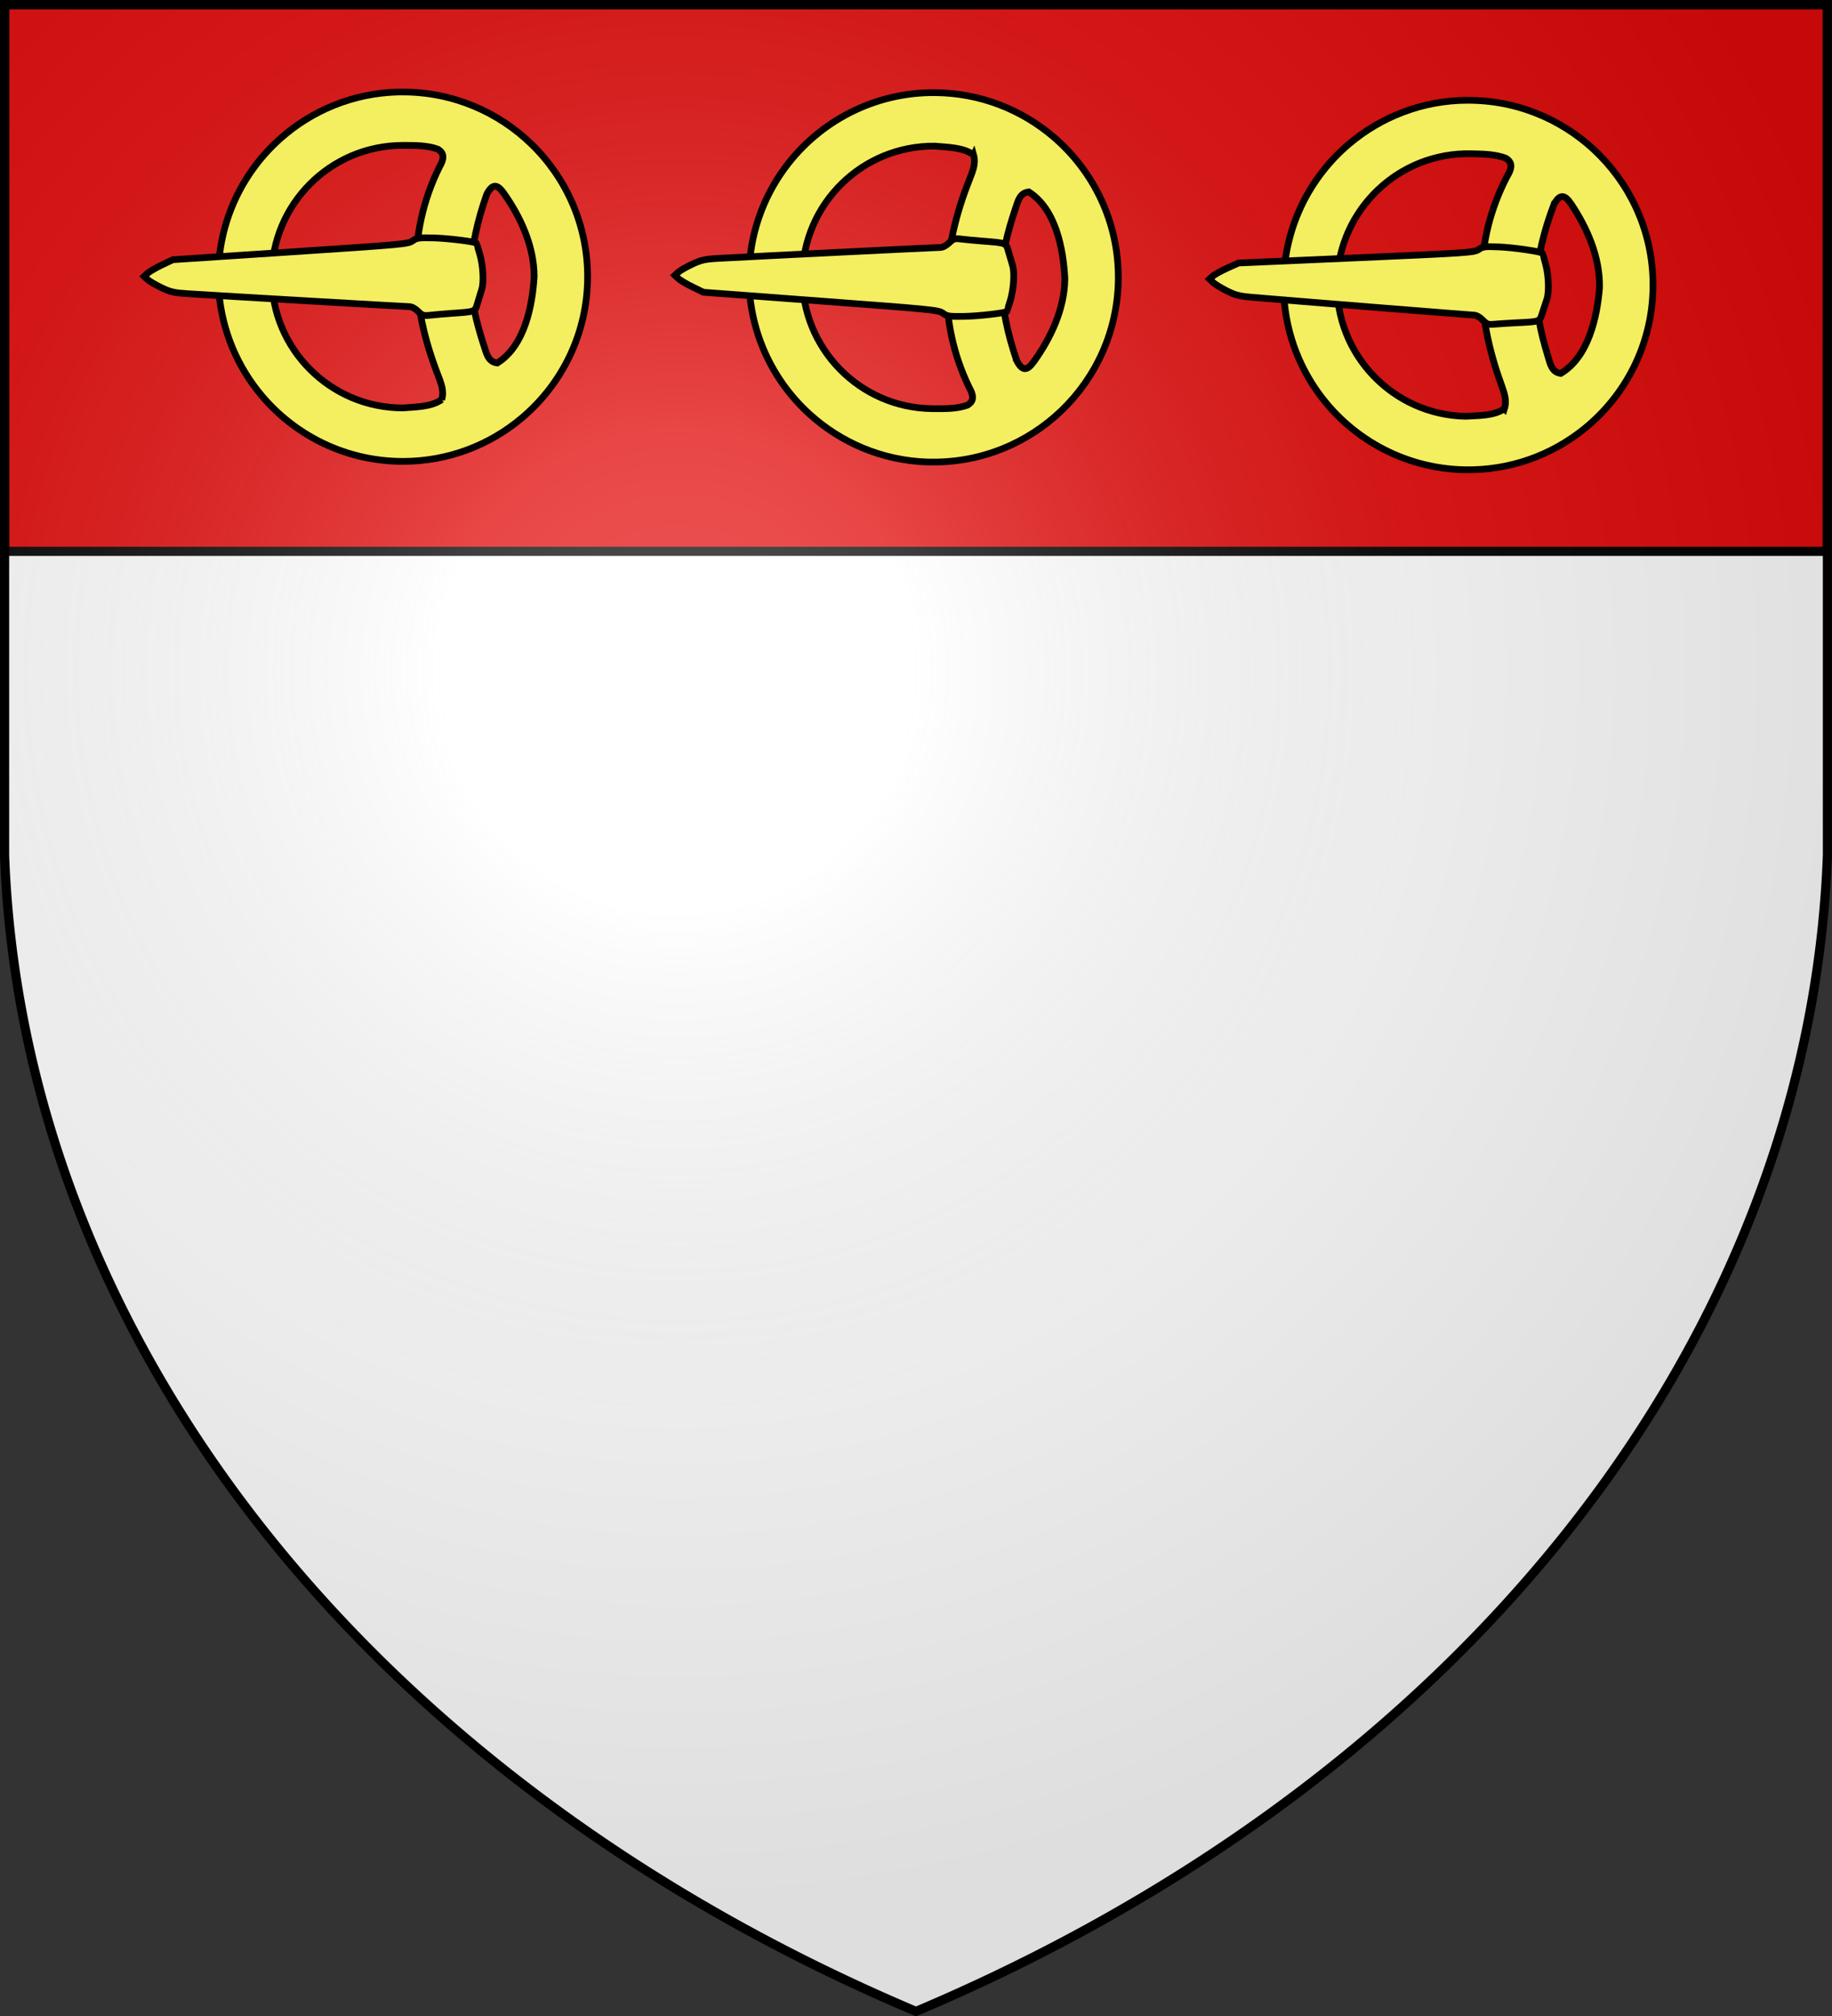
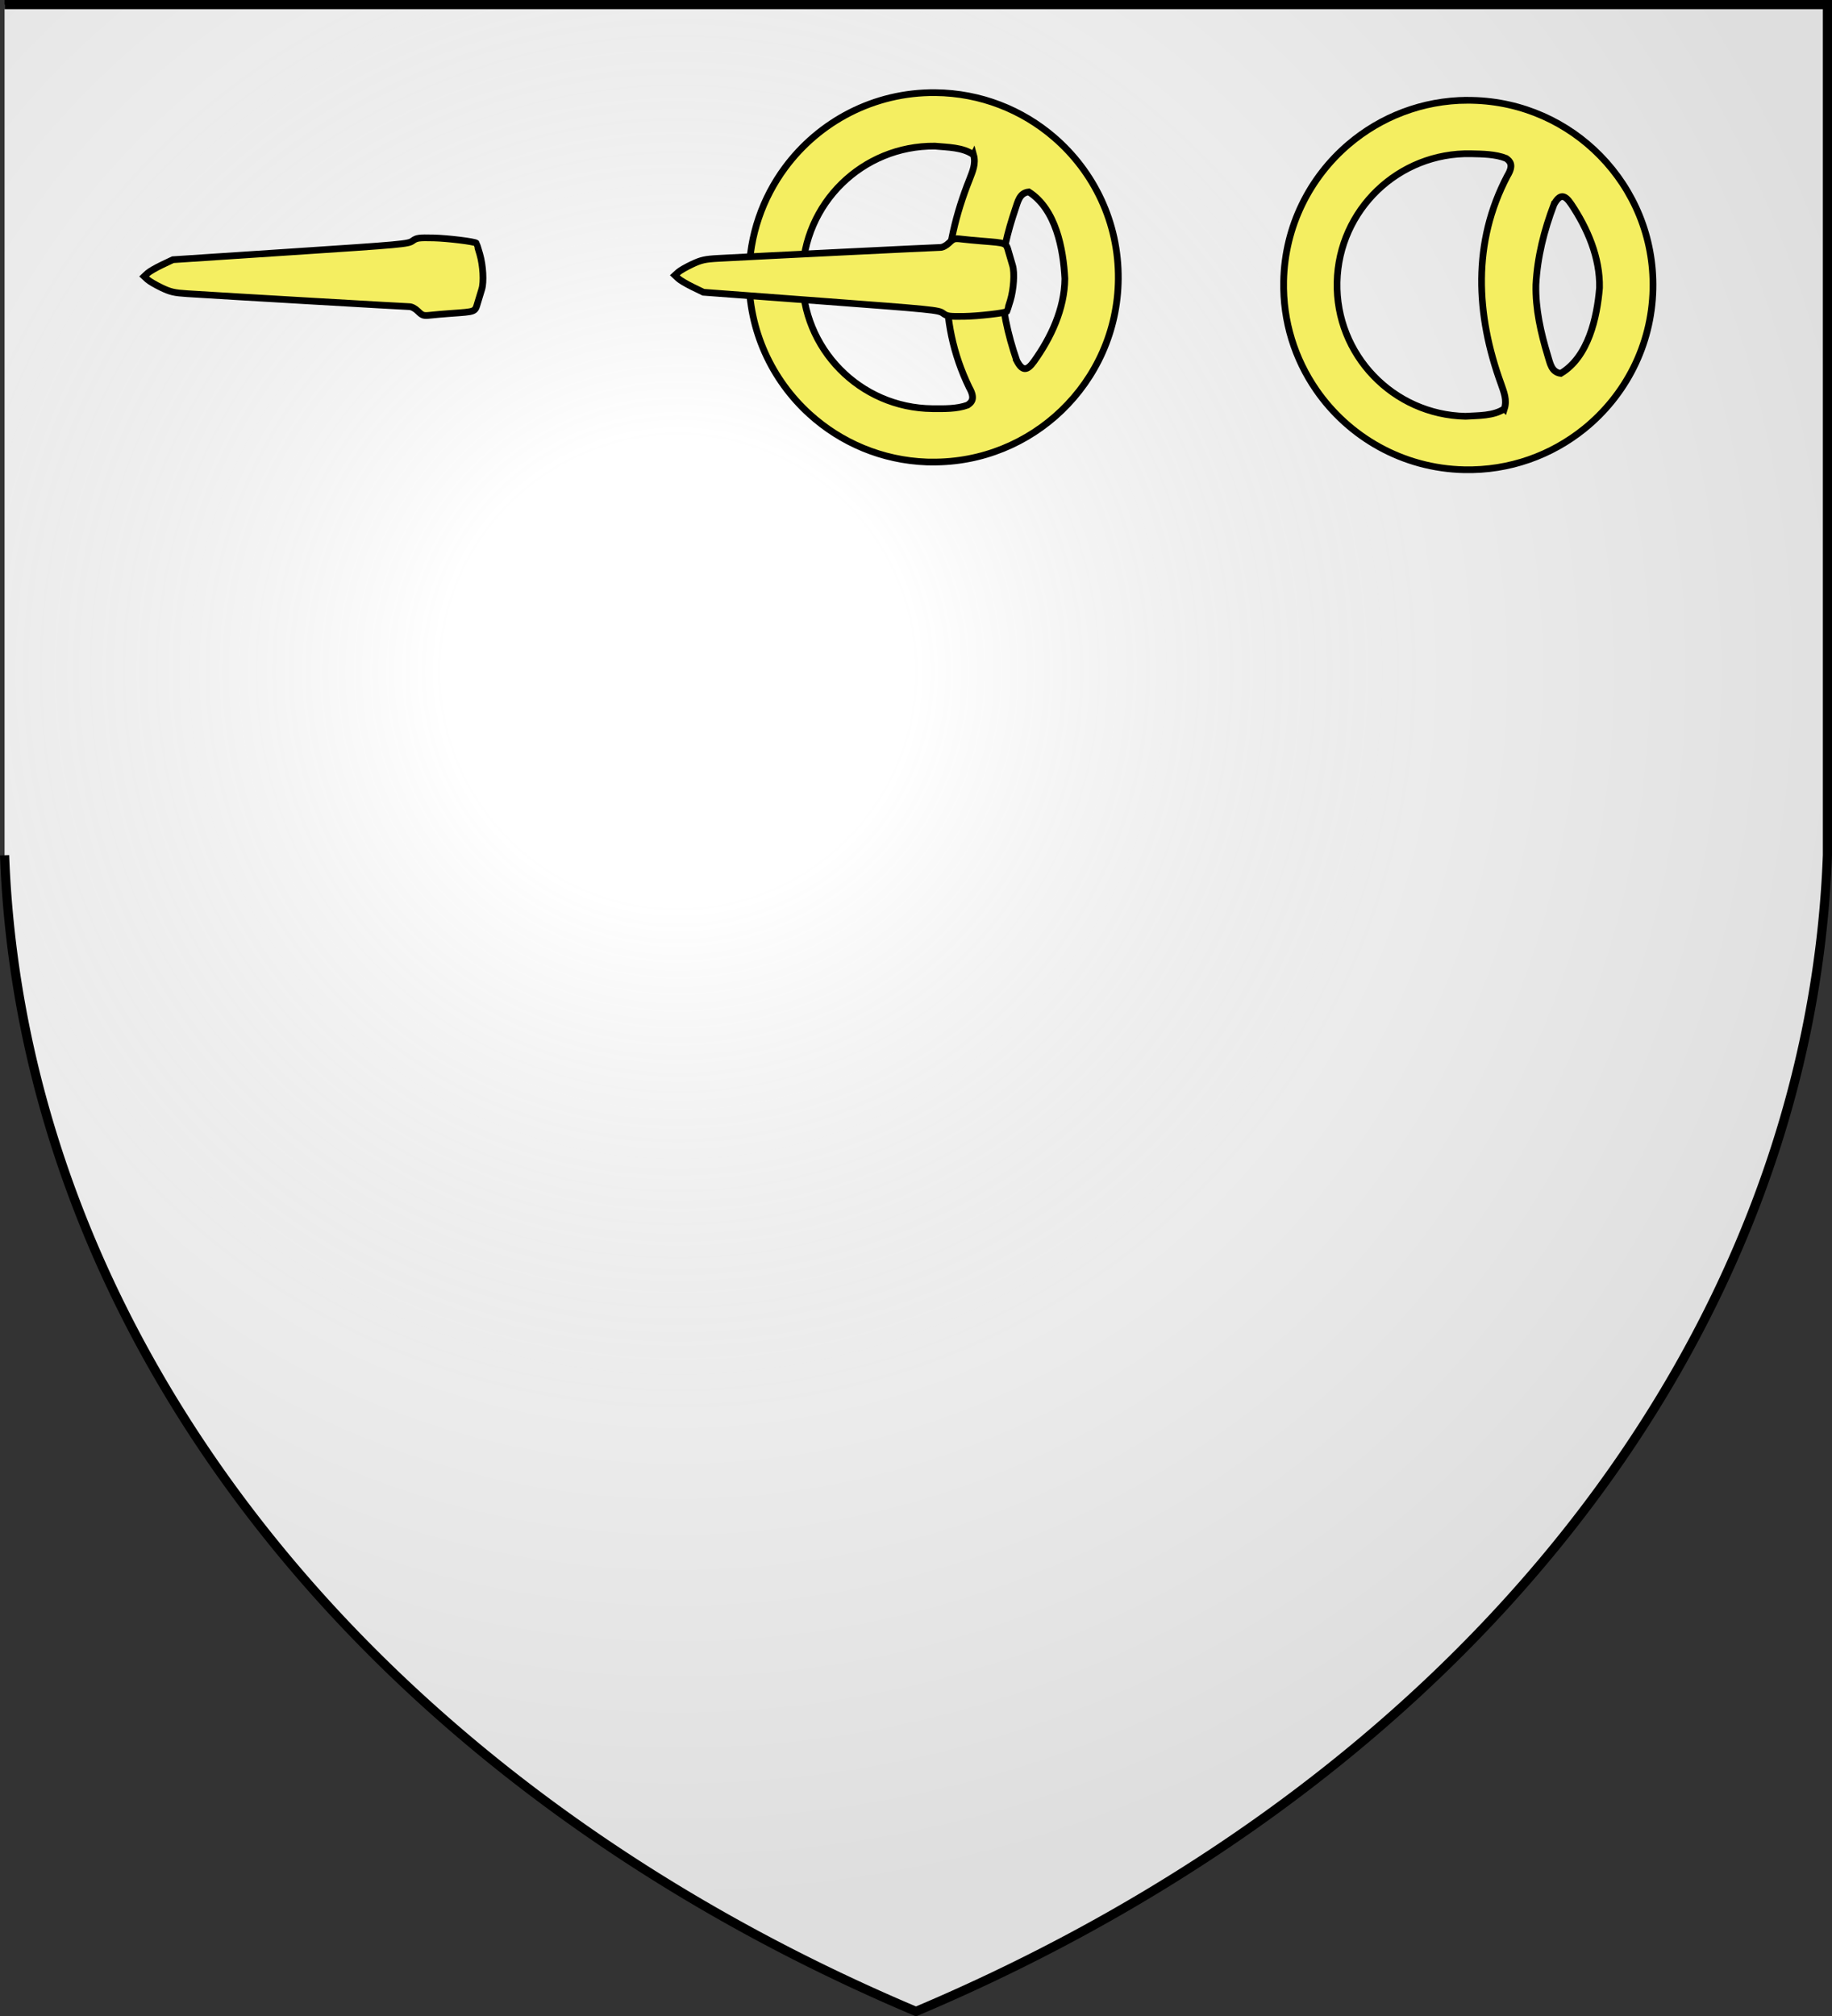
<svg xmlns="http://www.w3.org/2000/svg" xmlns:ns1="http://www.inkscape.org/namespaces/inkscape" xmlns:ns2="http://sodipodi.sourceforge.net/DTD/sodipodi-0.dtd" xmlns:xlink="http://www.w3.org/1999/xlink" ns1:version="1.0 (4035a4fb49, 2020-05-01)" ns2:docname="Arms of John de Strivelyn.svg" id="svg56" version="1.1" height="660" width="600">
  <rect width="100%" height="100%" fill="#333333" stroke="none" />
  <ns2:namedview ns1:current-layer="svg56" ns1:window-maximized="1" ns1:window-y="-8" ns1:window-x="-8" ns1:cy="280" ns1:cx="300" ns1:zoom="0.8" showgrid="false" id="namedview58" ns1:window-height="737" ns1:window-width="1280" ns1:pageshadow="2" ns1:pageopacity="0" guidetolerance="10" gridtolerance="10" objecttolerance="10" borderopacity="1" bordercolor="#666666" pagecolor="#ffffff" />
  <defs id="defs45">
    <radialGradient gradientUnits="userSpaceOnUse" gradientTransform="matrix(1.353,0,0,1.349,-77,-85)" r="300" fy="226" fx="221" cy="226" cx="221" id="sheen">
      <stop id="stop36" stop-opacity=".31" stop-color="#FFF" />
      <stop id="stop38" stop-opacity=".25" stop-color="#FFF" offset="0.19" />
      <stop id="stop40" stop-opacity=".13" stop-color="#6B6B6B" offset="0.6" />
      <stop id="stop42" stop-opacity=".13" stop-color="#000" offset="1" />
    </radialGradient>
  </defs>
  <g id="g48" fill="#ffffff">
-     <path d="m 1.5,1.5 h 597 V 280 A 570,445 0 0 1 300,658.5 570,445 0 0 1 1.5,280 Z" id="shield" />
+     <path d="m 1.5,1.5 h 597 V 280 A 570,445 0 0 1 300,658.5 570,445 0 0 1 1.5,280 " id="shield" />
  </g>
  <g id="g54" stroke-width="3" stroke="#000000">
-     <rect id="rect50" fill="#e20909" height="179" width="597" y="1.5" x="1.5" />
    <use height="100%" width="100%" y="0" x="0" id="use52" fill="url(#sheen)" xlink:href="#shield" />
  </g>
  <g ns1:transform-center-y="14.258448" ns1:transform-center-x="80.337287" style="display:inline;fill:#f4ee61;fill-opacity:1" transform="matrix(0.837,0.008,0.008,-0.837,20.874,443.181)" ns1:label="Meubles" id="layer4-2">
    <g id="g2119" transform="translate(29.915,-1710.963)" style="fill:#f4ee61;fill-opacity:1" ns2:insensitive="true">
      <g id="g11024" transform="translate(-1361.835,-74.826)" style="fill:#f4ee61;fill-opacity:1" />
    </g>
    <g transform="matrix(0.877,0,0,0.877,642.996,-189.925)" id="g4704" style="fill:#f4ee61;fill-opacity:1" ns2:insensitive="true">
      <path id="path2029" style="fill:#f4ee61;fill-opacity:1;fill-rule:evenodd;stroke:#000000;stroke-width:3;stroke-linecap:butt;stroke-linejoin:miter;stroke-miterlimit:4;stroke-dasharray:none;stroke-opacity:1" d="m -332.38,755.07 c 1.151,-3.965 -0.373,-7.368 -1.721,-11.002 -11.977,-30.843 -14.161,-62.764 0.784,-92.797 2.819,-4.851 1.188,-6.54 -0.674,-7.816 -4.834,-1.828 -10.54,-1.719 -15.696,-1.736 -32.318,0 -58.531,26.245 -58.531,58.562 0,32.318 26.214,58.531 58.531,58.531 5.597,-0.491 12.568,-0.345 17.307,-3.743 z M -351.812,617.906 c -20.185,0.512 -38.572,8.3 -52.637,20.835 -16.94,15.098 -27.613,37.082 -27.613,61.54 0,17.977 5.766,34.613 15.549,48.16 14.964,20.723 39.327,34.215 66.826,34.215 20.235,0 38.778,-7.306 53.129,-19.422 17.9,-15.114 29.277,-37.712 29.277,-62.953 0,-23.067 -9.502,-43.927 -24.801,-58.885 -14.863,-14.531 -35.197,-23.49 -57.605,-23.49 -0.711,0 -1.419,-0.018 -2.125,0 z m 39.583,45.57 c -4.165,11.689 -6.914,23.651 -7.292,36.009 -0.015,10.726 2.657,21.394 5.919,31.391 1.17,3.45 1.803,7.434 6.014,7.912 12.182,-7.604 15.649,-25.322 16.463,-38.507 0,-13.563 -6.038,-26.534 -13.415,-37.044 -3.024,-4.308 -5.128,-4.545 -7.689,0.239 z" ns2:nodetypes="cccccscccssssssssccccccsc" ns1:connector-curvature="0" />
      <path id="path5076" d="m -314.507,705.919 c -0.342,1.08 -1.141,3.702 -1.776,5.827 -1.307,4.375 -0.69,4.125 -12.158,4.938 -2.979,0.211 -6.975,0.556 -8.879,0.766 -3.201,0.353 -3.625,0.223 -5.609,-1.716 -1.333,-1.303 -2.842,-2.098 -3.984,-2.098 -1.62,-3.2e-4 -80.557,-4.642 -98.847,-5.812 -5.967,-0.382 -7.635,-0.768 -11.679,-2.706 -2.595,-1.243 -5.384,-2.882 -6.199,-3.641 l -1.482,-1.381 1.497,-1.395 c 0.823,-0.767 3.703,-2.442 6.399,-3.723 l 4.902,-2.328 52.462,-3.429 c 50.06,-3.272 52.555,-3.497 54.493,-4.91 1.838,-1.34 2.738,-1.465 9.447,-1.31 6.133,0.141 18.375,1.655 19.012,2.351 0.094,0.103 0.788,2.319 1.543,4.926 1.469,5.074 1.873,12.436 0.858,15.64 z" style="fill:#f4ee61;fill-opacity:1;stroke:#000000;stroke-width:3;stroke-miterlimit:4;stroke-dasharray:none;stroke-opacity:1" ns1:connector-curvature="0" />
    </g>
  </g>
  <g style="display:inline;fill:#f4ee61;fill-opacity:1" transform="matrix(0.837,-4.3278242e-4,4.3278242e-4,0.837,-134.84,-271.274)" ns1:label="Meubles" id="layer4-2-1">
    <g id="g2119-6" transform="translate(29.915,-1710.963)" style="fill:#f4ee61;fill-opacity:1">
      <g id="g11024-8" transform="translate(-1361.835,-74.826)" style="fill:#f4ee61;fill-opacity:1" />
    </g>
    <g transform="matrix(0.877,0,0,0.877,625.202,-181.654)" id="g4704-5" style="fill:#f4ee61;fill-opacity:1">
-       <path id="path2029-7" style="fill:#f4ee61;fill-opacity:1;fill-rule:evenodd;stroke:#000000;stroke-width:3;stroke-linecap:butt;stroke-linejoin:miter;stroke-miterlimit:4;stroke-dasharray:none;stroke-opacity:1" d="m -332.38,755.07 c 1.151,-3.965 -0.373,-7.368 -1.721,-11.002 -11.977,-30.843 -14.161,-62.764 0.784,-92.797 2.819,-4.851 1.188,-6.54 -0.674,-7.816 -4.834,-1.828 -10.54,-1.719 -15.696,-1.736 -32.318,0 -58.531,26.245 -58.531,58.562 0,32.318 26.214,58.531 58.531,58.531 5.597,-0.491 12.568,-0.345 17.307,-3.743 z M -351.812,617.906 c -20.185,0.512 -38.572,8.3 -52.637,20.835 -16.94,15.098 -27.613,37.082 -27.613,61.54 0,17.977 5.766,34.613 15.549,48.16 14.964,20.723 39.327,34.215 66.826,34.215 20.235,0 38.778,-7.306 53.129,-19.422 17.9,-15.114 29.277,-37.712 29.277,-62.953 0,-23.067 -9.502,-43.927 -24.801,-58.885 -14.863,-14.531 -35.197,-23.49 -57.605,-23.49 -0.711,0 -1.419,-0.018 -2.125,0 z m 39.583,45.57 c -4.165,11.689 -6.914,23.651 -7.292,36.009 -0.015,10.726 2.657,21.394 5.919,31.391 1.17,3.45 1.803,7.434 6.014,7.912 12.182,-7.604 15.649,-25.322 16.463,-38.507 0,-13.563 -6.038,-26.534 -13.415,-37.044 -3.024,-4.308 -5.128,-4.545 -7.689,0.239 z" ns2:nodetypes="cccccscccssssssssccccccsc" ns1:connector-curvature="0" />
      <path id="path5076-6" d="m -314.507,705.919 c -0.342,1.08 -1.141,3.702 -1.776,5.827 -1.307,4.375 -0.69,4.125 -12.158,4.938 -2.979,0.211 -6.975,0.556 -8.879,0.766 -3.201,0.353 -3.625,0.223 -5.609,-1.716 -1.333,-1.303 -2.842,-2.098 -3.984,-2.098 -1.62,-3.2e-4 -80.557,-4.642 -98.847,-5.812 -5.967,-0.382 -7.635,-0.768 -11.679,-2.706 -2.595,-1.243 -5.384,-2.882 -6.199,-3.641 l -1.482,-1.381 1.497,-1.395 c 0.823,-0.767 3.703,-2.442 6.399,-3.723 l 4.902,-2.328 52.462,-3.429 c 50.06,-3.272 52.555,-3.497 54.493,-4.91 1.838,-1.34 2.738,-1.465 9.447,-1.31 6.133,0.141 18.375,1.655 19.012,2.351 0.094,0.103 0.788,2.319 1.543,4.926 1.469,5.074 1.873,12.436 0.858,15.64 z" style="fill:#f4ee61;fill-opacity:1;stroke:#000000;stroke-width:3;stroke-miterlimit:4;stroke-dasharray:none;stroke-opacity:1" ns1:connector-curvature="0" />
    </g>
  </g>
  <g style="display:inline;fill:#f4ee61;fill-opacity:1" transform="matrix(0.837,0.018,-0.018,0.837,207.007,-267.807)" ns1:label="Meubles" id="layer4-2-18">
    <g id="g2119-9" transform="translate(29.915,-1710.963)" style="display:inline;fill:#f4ee61;fill-opacity:1" ns2:insensitive="true">
      <g id="g11024-2" transform="translate(-1361.835,-74.826)" style="fill:#f4ee61;fill-opacity:1" />
    </g>
    <g transform="matrix(0.877,0,0,0.877,642.996,-189.925)" id="g4704-7" style="display:inline;fill:#f4ee61;fill-opacity:1" ns2:insensitive="true">
      <path id="path2029-9" style="display:inline;fill:#f4ee61;fill-opacity:1;fill-rule:evenodd;stroke:#000000;stroke-width:3;stroke-linecap:butt;stroke-linejoin:miter;stroke-miterlimit:4;stroke-dasharray:none;stroke-opacity:1" d="m -332.38,755.07 c 1.151,-3.965 -0.373,-7.368 -1.721,-11.002 -11.977,-30.843 -14.161,-62.764 0.784,-92.797 2.819,-4.851 1.188,-6.54 -0.674,-7.816 -4.834,-1.828 -10.54,-1.719 -15.696,-1.736 -32.318,0 -58.531,26.245 -58.531,58.562 0,32.318 26.214,58.531 58.531,58.531 5.597,-0.491 12.568,-0.345 17.307,-3.743 z M -351.812,617.906 c -20.185,0.512 -38.572,8.3 -52.637,20.835 -16.94,15.098 -27.613,37.082 -27.613,61.54 0,17.977 5.766,34.613 15.549,48.16 14.964,20.723 39.327,34.215 66.826,34.215 20.235,0 38.778,-7.306 53.129,-19.422 17.9,-15.114 29.277,-37.712 29.277,-62.953 0,-23.067 -9.502,-43.927 -24.801,-58.885 -14.863,-14.531 -35.197,-23.49 -57.605,-23.49 -0.711,0 -1.419,-0.018 -2.125,0 z m 39.583,45.57 c -4.165,11.689 -6.914,23.651 -7.292,36.009 -0.015,10.726 2.657,21.394 5.919,31.391 1.17,3.45 1.803,7.434 6.014,7.912 12.182,-7.604 15.649,-25.322 16.463,-38.507 0,-13.563 -6.038,-26.534 -13.415,-37.044 -3.024,-4.308 -5.128,-4.545 -7.689,0.239 z" ns2:nodetypes="cccccscccssssssssccccccsc" ns1:connector-curvature="0" />
-       <path id="path5076-5" d="m -314.507,705.919 c -0.342,1.08 -1.141,3.702 -1.776,5.827 -1.307,4.375 -0.69,4.125 -12.158,4.938 -2.979,0.211 -6.975,0.556 -8.879,0.766 -3.201,0.353 -3.625,0.223 -5.609,-1.716 -1.333,-1.303 -2.842,-2.098 -3.984,-2.098 -1.62,-3.2e-4 -80.557,-4.642 -98.847,-5.812 -5.967,-0.382 -7.635,-0.768 -11.679,-2.706 -2.595,-1.243 -5.384,-2.882 -6.199,-3.641 l -1.482,-1.381 1.497,-1.395 c 0.823,-0.767 3.703,-2.442 6.399,-3.723 l 4.902,-2.328 52.462,-3.429 c 50.06,-3.272 52.555,-3.497 54.493,-4.91 1.838,-1.34 2.738,-1.465 9.447,-1.31 6.133,0.141 18.375,1.655 19.012,2.351 0.094,0.103 0.788,2.319 1.543,4.926 1.469,5.074 1.873,12.436 0.858,15.64 z" style="display:inline;fill:#f4ee61;fill-opacity:1;stroke:#000000;stroke-width:3;stroke-miterlimit:4;stroke-dasharray:none;stroke-opacity:1" ns1:connector-curvature="0" />
    </g>
  </g>
</svg>